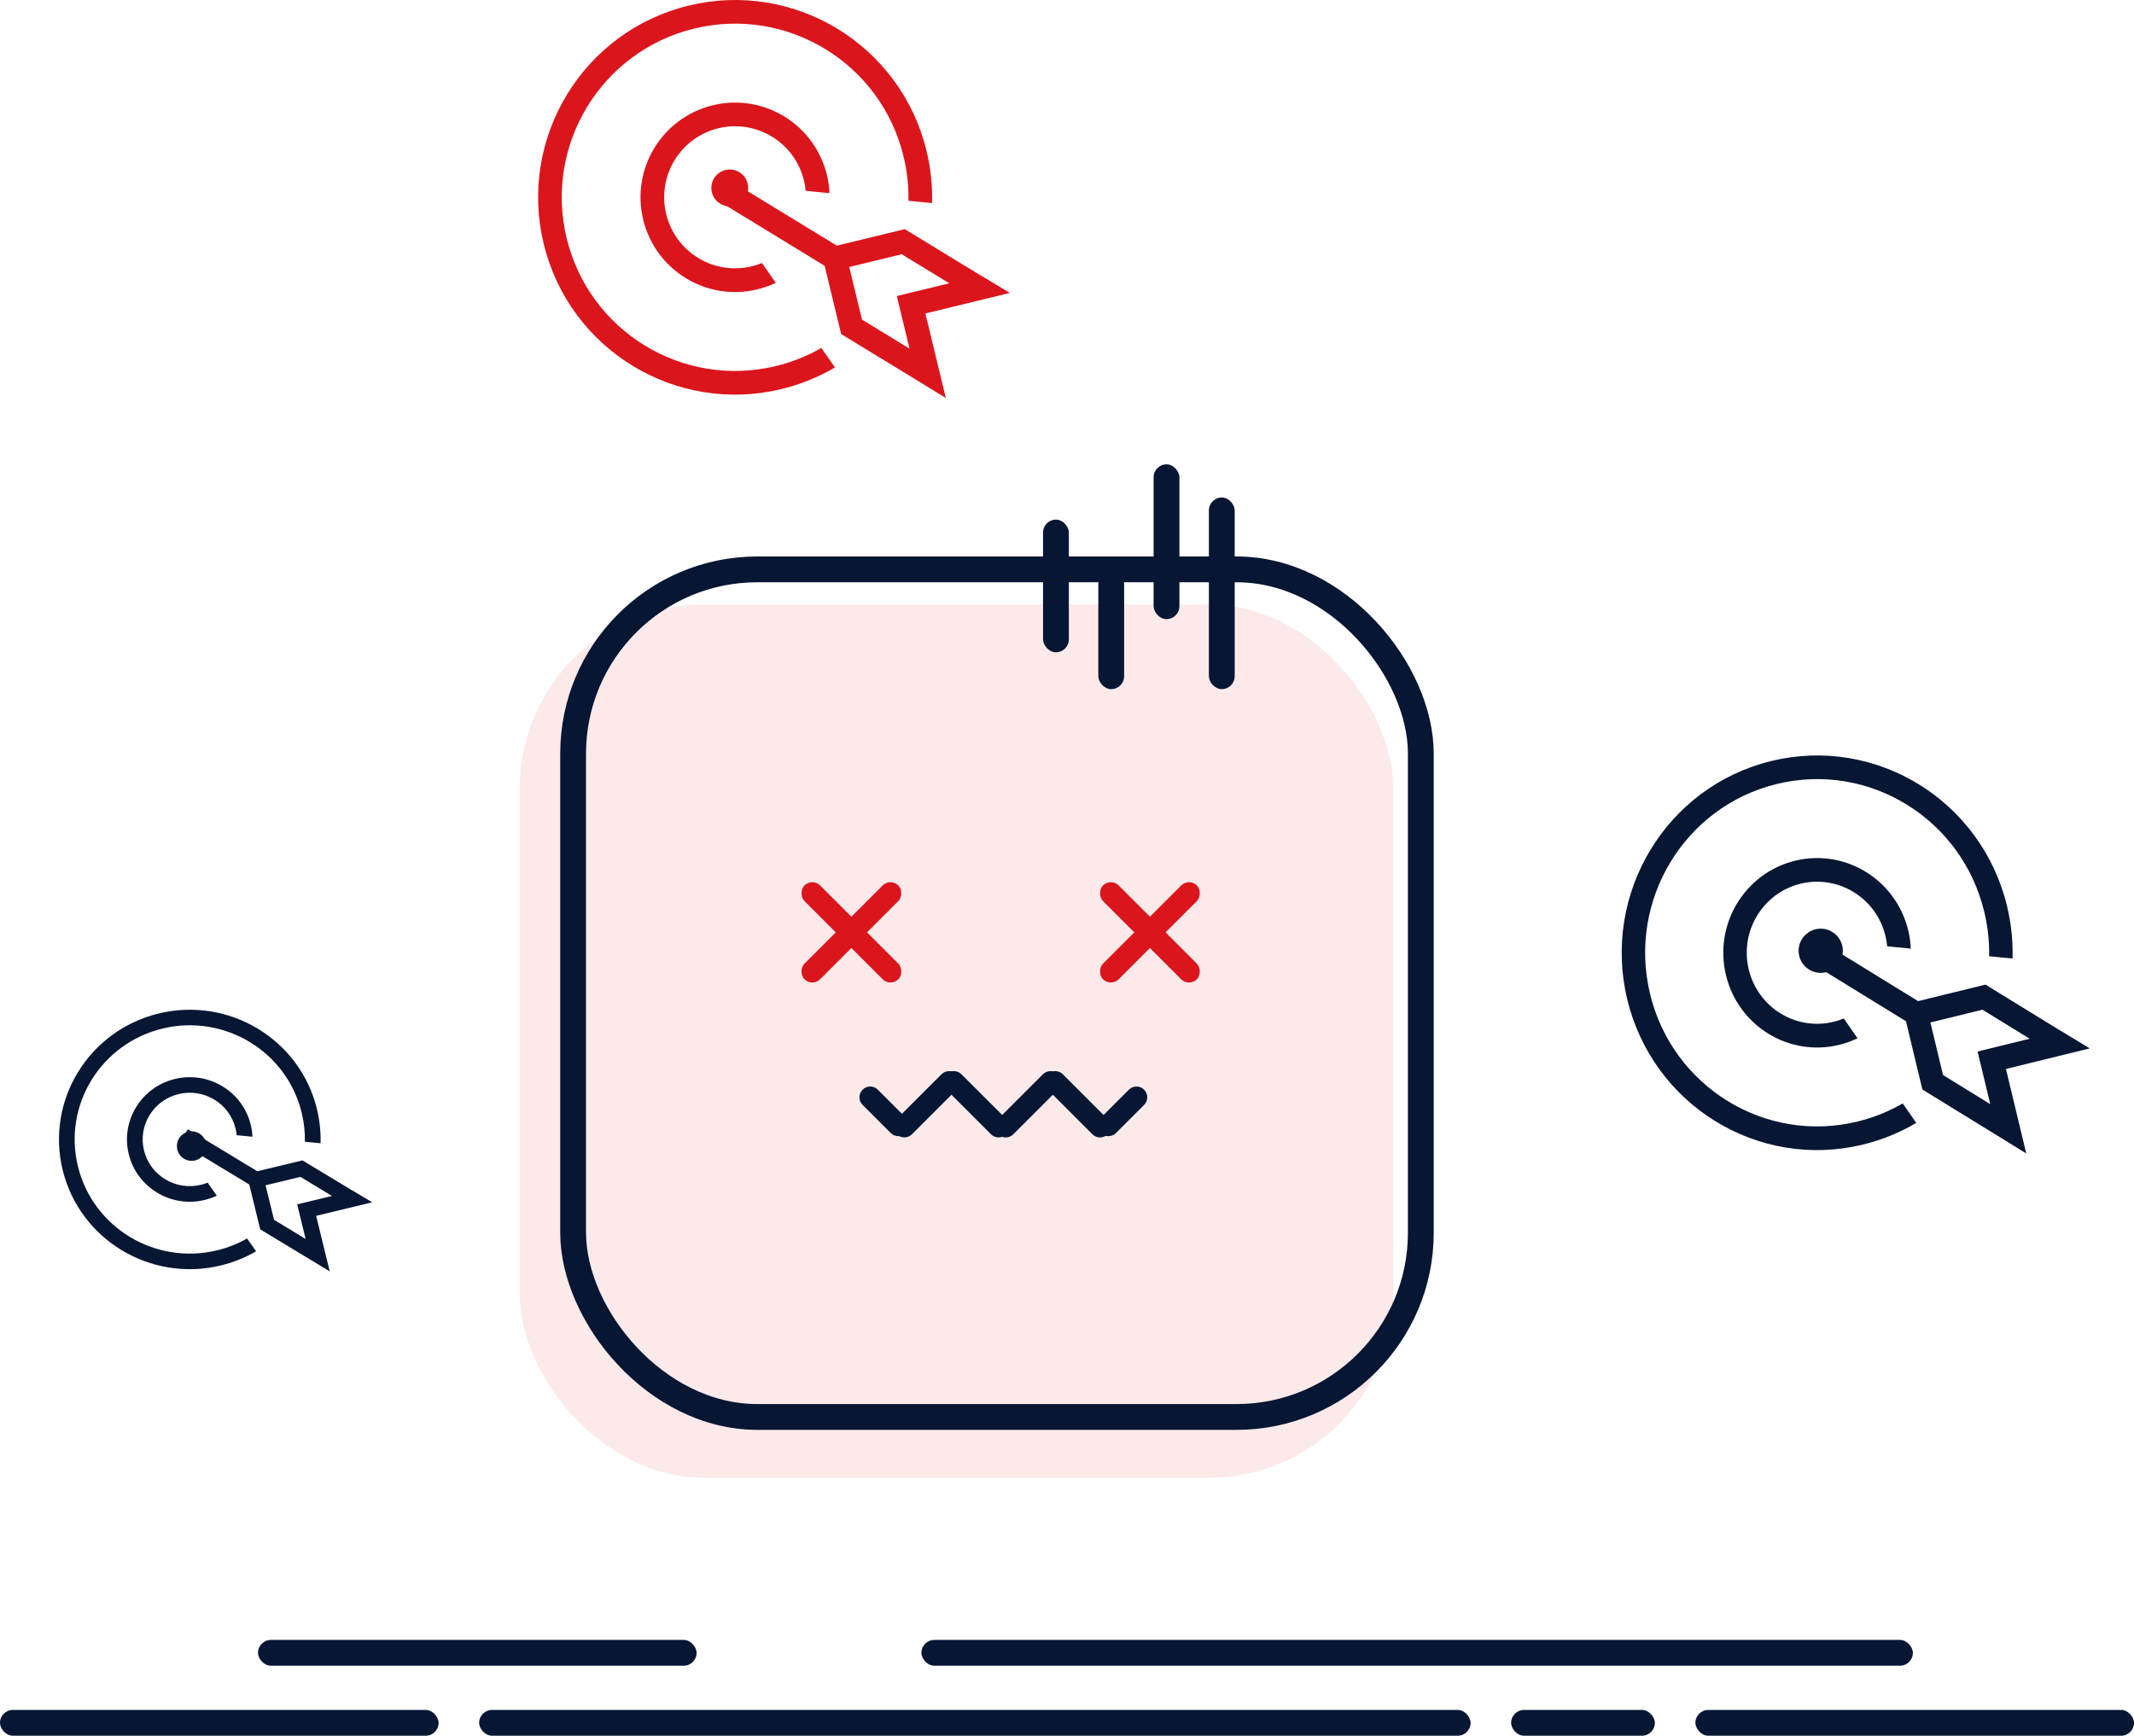
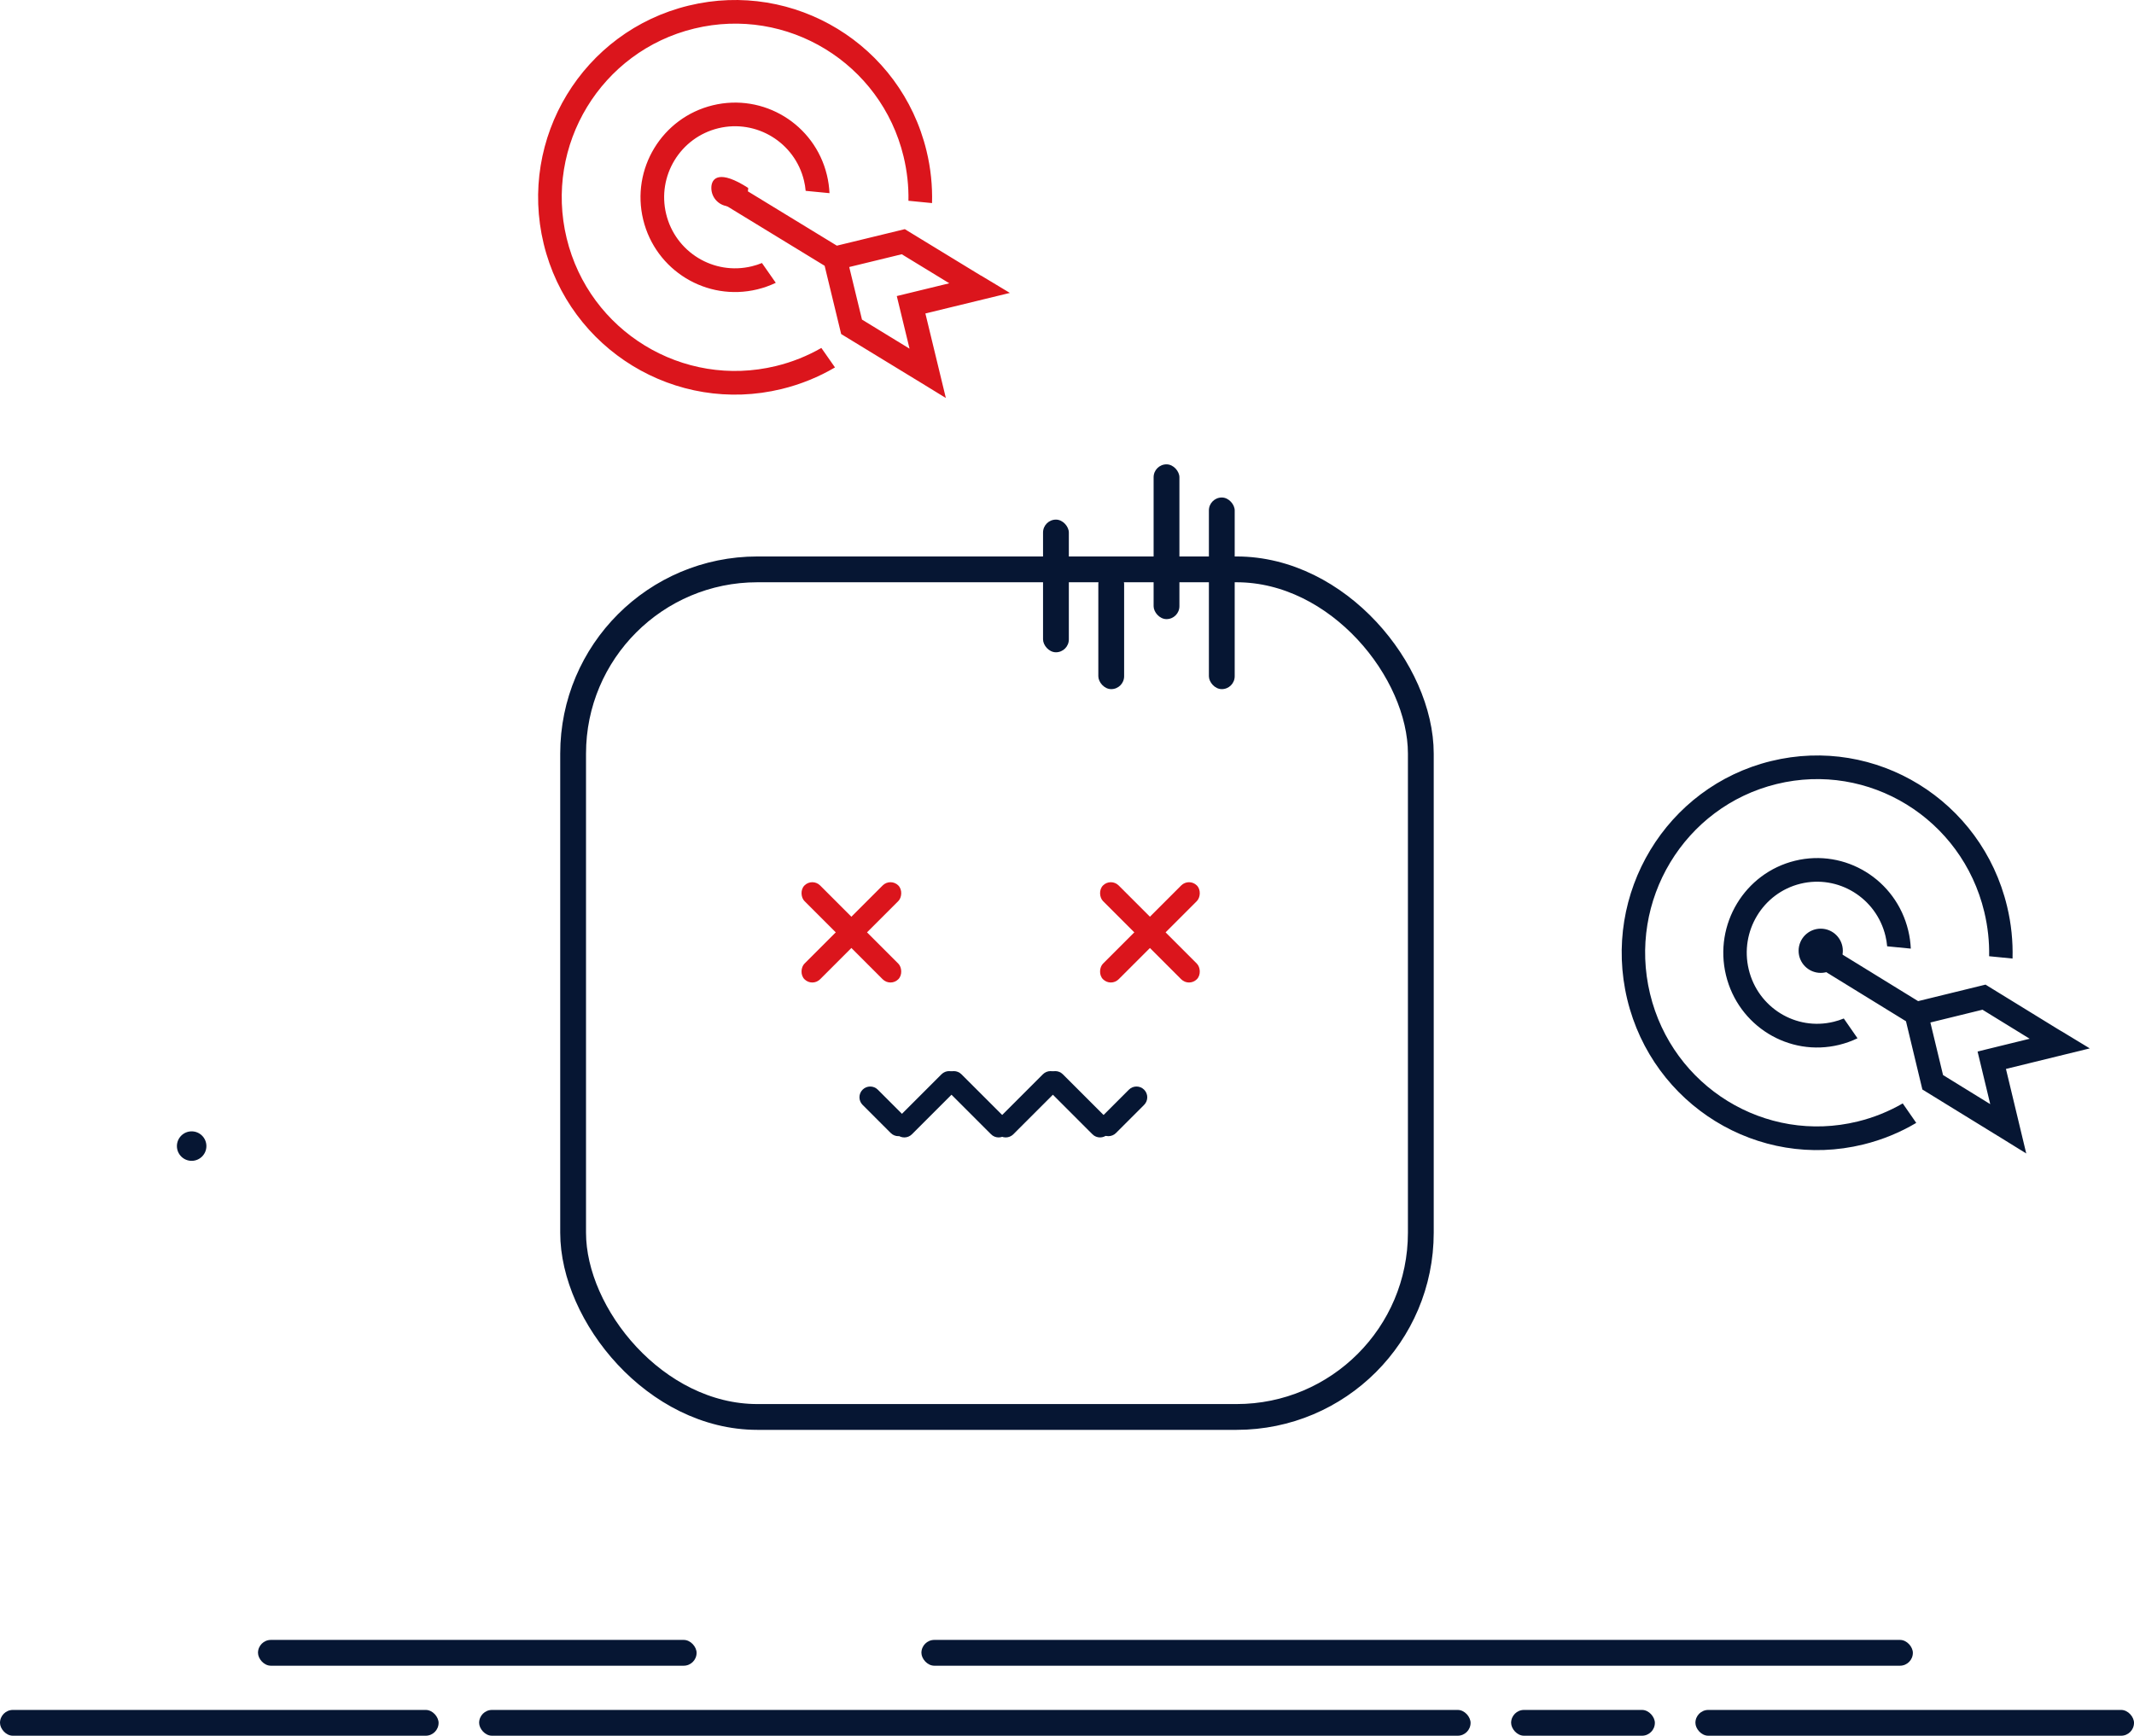
<svg xmlns="http://www.w3.org/2000/svg" width="579px" height="471px" viewBox="0 0 579 471" version="1.1">
  <title>NotFound</title>
  <g id="Page-1" stroke="none" stroke-width="1" fill="none" fill-rule="evenodd">
    <g id="NotFound">
      <g id="Group-4" transform="translate(141, 126)">
-         <rect id="Rectangle" fill="#DB151C" opacity="0.097" x="0" y="38" width="237" height="237" rx="50" />
        <rect id="Rectangle" stroke="#061633" stroke-width="7" x="14.5" y="28.5" width="230" height="230" rx="50" />
        <rect id="Rectangle" fill="#061633" x="142" y="15" width="7" height="36" rx="3.5" />
        <g id="Group-2" transform="translate(75.151, 112.151)" fill="#DB151C">
          <rect id="Rectangle" transform="translate(14.849, 14.849) rotate(45) translate(-14.849, -14.849) " x="11.849" y="-3.151" width="6" height="36" rx="3" />
          <rect id="Rectangle" transform="translate(14.849, 14.849) scale(-1, 1) rotate(45) translate(-14.849, -14.849) " x="11.849" y="-3.151" width="6" height="36" rx="3" />
          <rect id="Rectangle" transform="translate(95.849, 14.849) rotate(45) translate(-95.849, -14.849) " x="92.849" y="-3.151" width="6" height="36" rx="3" />
          <rect id="Rectangle" transform="translate(95.849, 14.849) scale(-1, 1) rotate(45) translate(-95.849, -14.849) " x="92.849" y="-3.151" width="6" height="36" rx="3" />
        </g>
        <g id="Group" transform="translate(90.979, 163.444)" fill="#061633">
          <path d="M19.461,-1.309 C21.073,-1.309 22.38,-0.002 22.38,1.611 L22.38,18.804 C22.38,20.416 21.073,21.723 19.461,21.723 C17.849,21.723 16.542,20.416 16.542,18.804 L16.542,1.611 C16.542,-0.002 17.849,-1.309 19.461,-1.309 Z" id="Rectangle" transform="translate(19.461, 10.207) rotate(45) translate(-19.461, -10.207) " />
          <path d="M32.896,-1.309 C34.508,-1.309 35.815,-0.002 35.815,1.611 L35.815,18.804 C35.815,20.416 34.508,21.723 32.896,21.723 C31.284,21.723 29.977,20.416 29.977,18.804 L29.977,1.611 C29.977,-0.002 31.284,-1.309 32.896,-1.309 Z" id="Rectangle" transform="translate(32.896, 10.207) scale(-1, 1) rotate(45) translate(-32.896, -10.207) " />
          <path d="M46.971,-1.309 C48.583,-1.309 49.89,-0.002 49.89,1.611 L49.89,18.804 C49.89,20.416 48.583,21.723 46.971,21.723 C45.358,21.723 44.051,20.416 44.051,18.804 L44.051,1.611 C44.051,-0.002 45.358,-1.309 46.971,-1.309 Z" id="Rectangle" transform="translate(46.971, 10.207) rotate(45) translate(-46.971, -10.207) " />
          <path d="M60.406,-1.309 C62.018,-1.309 63.325,-0.002 63.325,1.611 L63.325,18.804 C63.325,20.416 62.018,21.723 60.406,21.723 C58.794,21.723 57.487,20.416 57.487,18.804 L57.487,1.611 C57.487,-0.002 58.794,-1.309 60.406,-1.309 Z" id="Rectangle" transform="translate(60.406, 10.207) scale(-1, 1) rotate(45) translate(-60.406, -10.207) " />
          <path d="M7.945,3.809 C9.557,3.809 10.864,5.116 10.864,6.729 L10.864,17.524 C10.864,19.136 9.557,20.443 7.945,20.443 C6.333,20.443 5.026,19.136 5.026,17.524 L5.026,6.729 C5.026,5.116 6.333,3.809 7.945,3.809 Z" id="Rectangle" transform="translate(7.945, 12.126) scale(-1, 1) rotate(45) translate(-7.945, -12.126) " />
          <path d="M72.561,3.809 C74.174,3.809 75.481,5.116 75.481,6.729 L75.481,17.524 C75.481,19.136 74.174,20.443 72.561,20.443 C70.949,20.443 69.642,19.136 69.642,17.524 L69.642,6.729 C69.642,5.116 70.949,3.809 72.561,3.809 Z" id="Rectangle" transform="translate(72.561, 12.126) rotate(45) translate(-72.561, -12.126) " />
        </g>
        <rect id="Rectangle" fill="#061633" x="172" y="0" width="7" height="42" rx="3.5" />
        <rect id="Rectangle" fill="#061633" x="187" y="9" width="7" height="52" rx="3.5" />
        <rect id="Rectangle" fill="#061633" x="157" y="29" width="7" height="32" rx="3.5" />
      </g>
      <g id="dc11f85b7b7bd6648e275ad79abd658c" transform="translate(146, 0)" fill="#DB151C" fill-rule="nonzero">
        <path d="M76.852,94.417 C73.091,96.576 68.963,98.251 64.536,99.324 C39.301,105.461 13.871,89.942 7.746,64.648 C1.62,39.366 17.11,13.889 42.358,7.752 C67.592,1.615 93.022,17.134 99.148,42.428 C100.127,46.472 100.558,50.515 100.48,54.48 L106.88,55.108 C107.011,50.437 106.54,45.674 105.378,40.911 C98.416,12.188 69.525,-5.451 40.843,1.523 C12.173,8.485 -5.433,37.43 1.515,66.166 C8.477,94.901 37.368,112.541 66.051,105.566 C71.275,104.297 76.134,102.295 80.549,99.704 L76.852,94.417 L76.852,94.417 Z M72.137,48.997 C72.359,49.926 72.516,50.856 72.594,51.785 L79.06,52.413 C78.981,50.777 78.759,49.128 78.354,47.479 C75.011,33.687 61.153,25.221 47.386,28.571 C33.62,31.921 25.169,45.818 28.513,59.61 C31.857,73.402 45.728,81.868 59.494,78.518 C61.244,78.087 62.916,77.498 64.483,76.739 L60.735,71.374 C59.847,71.74 58.932,72.028 57.979,72.263 C47.648,74.776 37.251,68.429 34.743,58.079 C32.235,47.741 38.57,37.312 48.901,34.8 C59.233,32.3 69.643,38.66 72.137,48.997 L72.137,48.997 Z M110.629,108 L105.078,85.061 L128,79.487 L120.176,74.776 L120.15,74.789 L99.54,62.214 L99.527,62.175 L81.058,66.663 L52.663,49.325 L49.345,54.781 L77.741,72.12 L82.221,90.622 L82.247,90.622 L82.234,90.649 L102.857,103.237 L102.87,103.211 L102.87,103.237 L110.629,108 L110.629,108 Z M87.876,86.723 L84.415,72.46 L98.665,68.992 L111.569,76.87 L97.319,80.337 L100.78,94.614 L87.876,86.723 L87.876,86.723 Z" id="Shape" />
-         <path d="M47,51 C47,53.766 49.244,56 52,56 C54.756,56 57,53.756 57,51 C57,48.234 54.756,46 52,46 C49.244,46 47,48.234 47,51 Z" id="Path" />
+         <path d="M47,51 C47,53.766 49.244,56 52,56 C54.756,56 57,53.756 57,51 C49.244,46 47,48.234 47,51 Z" id="Path" />
      </g>
      <g id="dc11f85b7b7bd6648e275ad79abd658c" transform="translate(440, 205)" fill="#061633" fill-rule="nonzero">
        <path d="M76.252,94.417 C72.52,96.576 68.425,98.251 64.031,99.324 C38.994,105.461 13.763,89.942 7.685,64.648 C1.607,39.366 16.977,13.889 42.027,7.752 C67.064,1.615 92.295,17.134 98.373,42.428 C99.345,46.472 99.773,50.515 99.695,54.48 L106.045,55.108 C106.175,50.437 105.708,45.674 104.555,40.911 C97.648,12.188 68.982,-5.451 40.524,1.523 C12.078,8.485 -5.391,37.43 1.504,66.166 C8.411,94.901 37.076,112.541 65.535,105.566 C70.718,104.297 75.539,102.295 79.919,99.704 L76.252,94.417 L76.252,94.417 Z M71.574,48.997 C71.794,49.926 71.949,50.856 72.027,51.785 L78.442,52.413 C78.364,50.777 78.144,49.128 77.742,47.479 C74.425,33.687 60.675,25.221 47.016,28.571 C33.357,31.921 24.973,45.818 28.29,59.61 C31.608,73.402 45.37,81.868 59.029,78.518 C60.766,78.087 62.425,77.498 63.98,76.739 L60.26,71.374 C59.379,71.74 58.472,72.028 57.526,72.263 C47.275,74.776 36.96,68.429 34.472,58.079 C31.983,47.741 38.269,37.312 48.519,34.8 C58.77,32.3 69.098,38.66 71.574,48.997 L71.574,48.997 Z M109.764,108 L104.257,85.061 L127,79.487 L119.237,74.776 L119.212,74.789 L98.762,62.214 L98.749,62.175 L80.425,66.663 L52.252,49.325 L48.96,54.781 L77.133,72.12 L81.578,90.622 L81.604,90.622 L81.591,90.649 L102.054,103.237 L102.067,103.211 L102.067,103.237 L109.764,108 L109.764,108 Z M87.189,86.723 L83.755,72.46 L97.894,68.992 L110.697,76.87 L96.559,80.337 L99.993,94.614 L87.189,86.723 L87.189,86.723 Z" id="Shape" />
        <path d="M48,53 C48,56.32 50.693,59 54,59 C57.307,59 60,56.307 60,53 C60,49.68 57.307,47 54,47 C50.693,47 48,49.68 48,53 Z" id="Path" />
      </g>
      <g id="dc11f85b7b7bd6648e275ad79abd658c" transform="translate(16, 274)" fill="#061633" fill-rule="nonzero">
-         <path d="M51.035,62.071 C48.537,63.49 45.796,64.591 42.856,65.297 C26.099,69.331 9.211,59.129 5.144,42.5 C1.076,25.88 11.362,9.131 28.128,5.096 C44.885,1.062 61.772,11.264 65.84,27.893 C66.491,30.551 66.777,33.209 66.725,35.816 L70.975,36.229 C71.062,33.158 70.75,30.026 69.978,26.895 C65.355,8.012 46.169,-3.584 27.122,1.001 C8.084,5.578 -3.608,24.607 1.006,43.498 C5.629,62.389 24.815,73.985 43.862,69.4 C47.331,68.565 50.558,67.249 53.489,65.546 L51.035,62.071 L51.035,62.071 Z M47.904,32.211 C48.051,32.822 48.155,33.433 48.207,34.044 L52.501,34.457 C52.449,33.381 52.301,32.297 52.032,31.213 C49.812,22.146 40.609,16.58 31.467,18.783 C22.326,20.985 16.714,30.121 18.934,39.188 C21.155,48.255 30.366,53.821 39.508,51.619 C40.67,51.335 41.78,50.948 42.821,50.449 L40.332,46.922 C39.742,47.162 39.135,47.352 38.502,47.507 C31.641,49.158 24.737,44.986 23.072,38.181 C21.406,31.385 25.613,24.529 32.474,22.878 C39.334,21.234 46.247,25.415 47.904,32.211 L47.904,32.211 Z M73.464,71 L69.778,55.92 L85,52.255 L79.805,49.158 L79.787,49.167 L66.101,40.9 L66.092,40.874 L53.828,43.825 L34.972,32.426 L32.768,36.014 L51.625,47.412 L54.6,59.576 L54.617,59.576 L54.608,59.593 L68.304,67.869 L68.312,67.851 L68.312,67.869 L73.464,71 L73.464,71 Z M58.355,57.012 L56.057,47.636 L65.519,45.356 L74.089,50.535 L64.626,52.814 L66.925,62.2 L58.355,57.012 L58.355,57.012 Z" id="Shape" />
        <path d="M32,37 C32,39.213 33.795,41 36,41 C38.205,41 40,39.205 40,37 C40,34.787 38.205,33 36,33 C33.795,33 32,34.787 32,37 Z" id="Path" />
      </g>
      <g id="Group-3" transform="translate(0, 445)" fill="#061633">
        <rect id="Rectangle" x="0" y="19" width="119" height="7" rx="3.5" />
        <rect id="Rectangle" x="70" y="0" width="119" height="7" rx="3.5" />
        <rect id="Rectangle" x="250" y="0" width="269" height="7" rx="3.5" />
        <rect id="Rectangle" x="460" y="19" width="119" height="7" rx="3.5" />
        <rect id="Rectangle" x="130" y="19" width="269" height="7" rx="3.5" />
        <rect id="Rectangle" x="410" y="19" width="39" height="7" rx="3.5" />
      </g>
    </g>
  </g>
</svg>